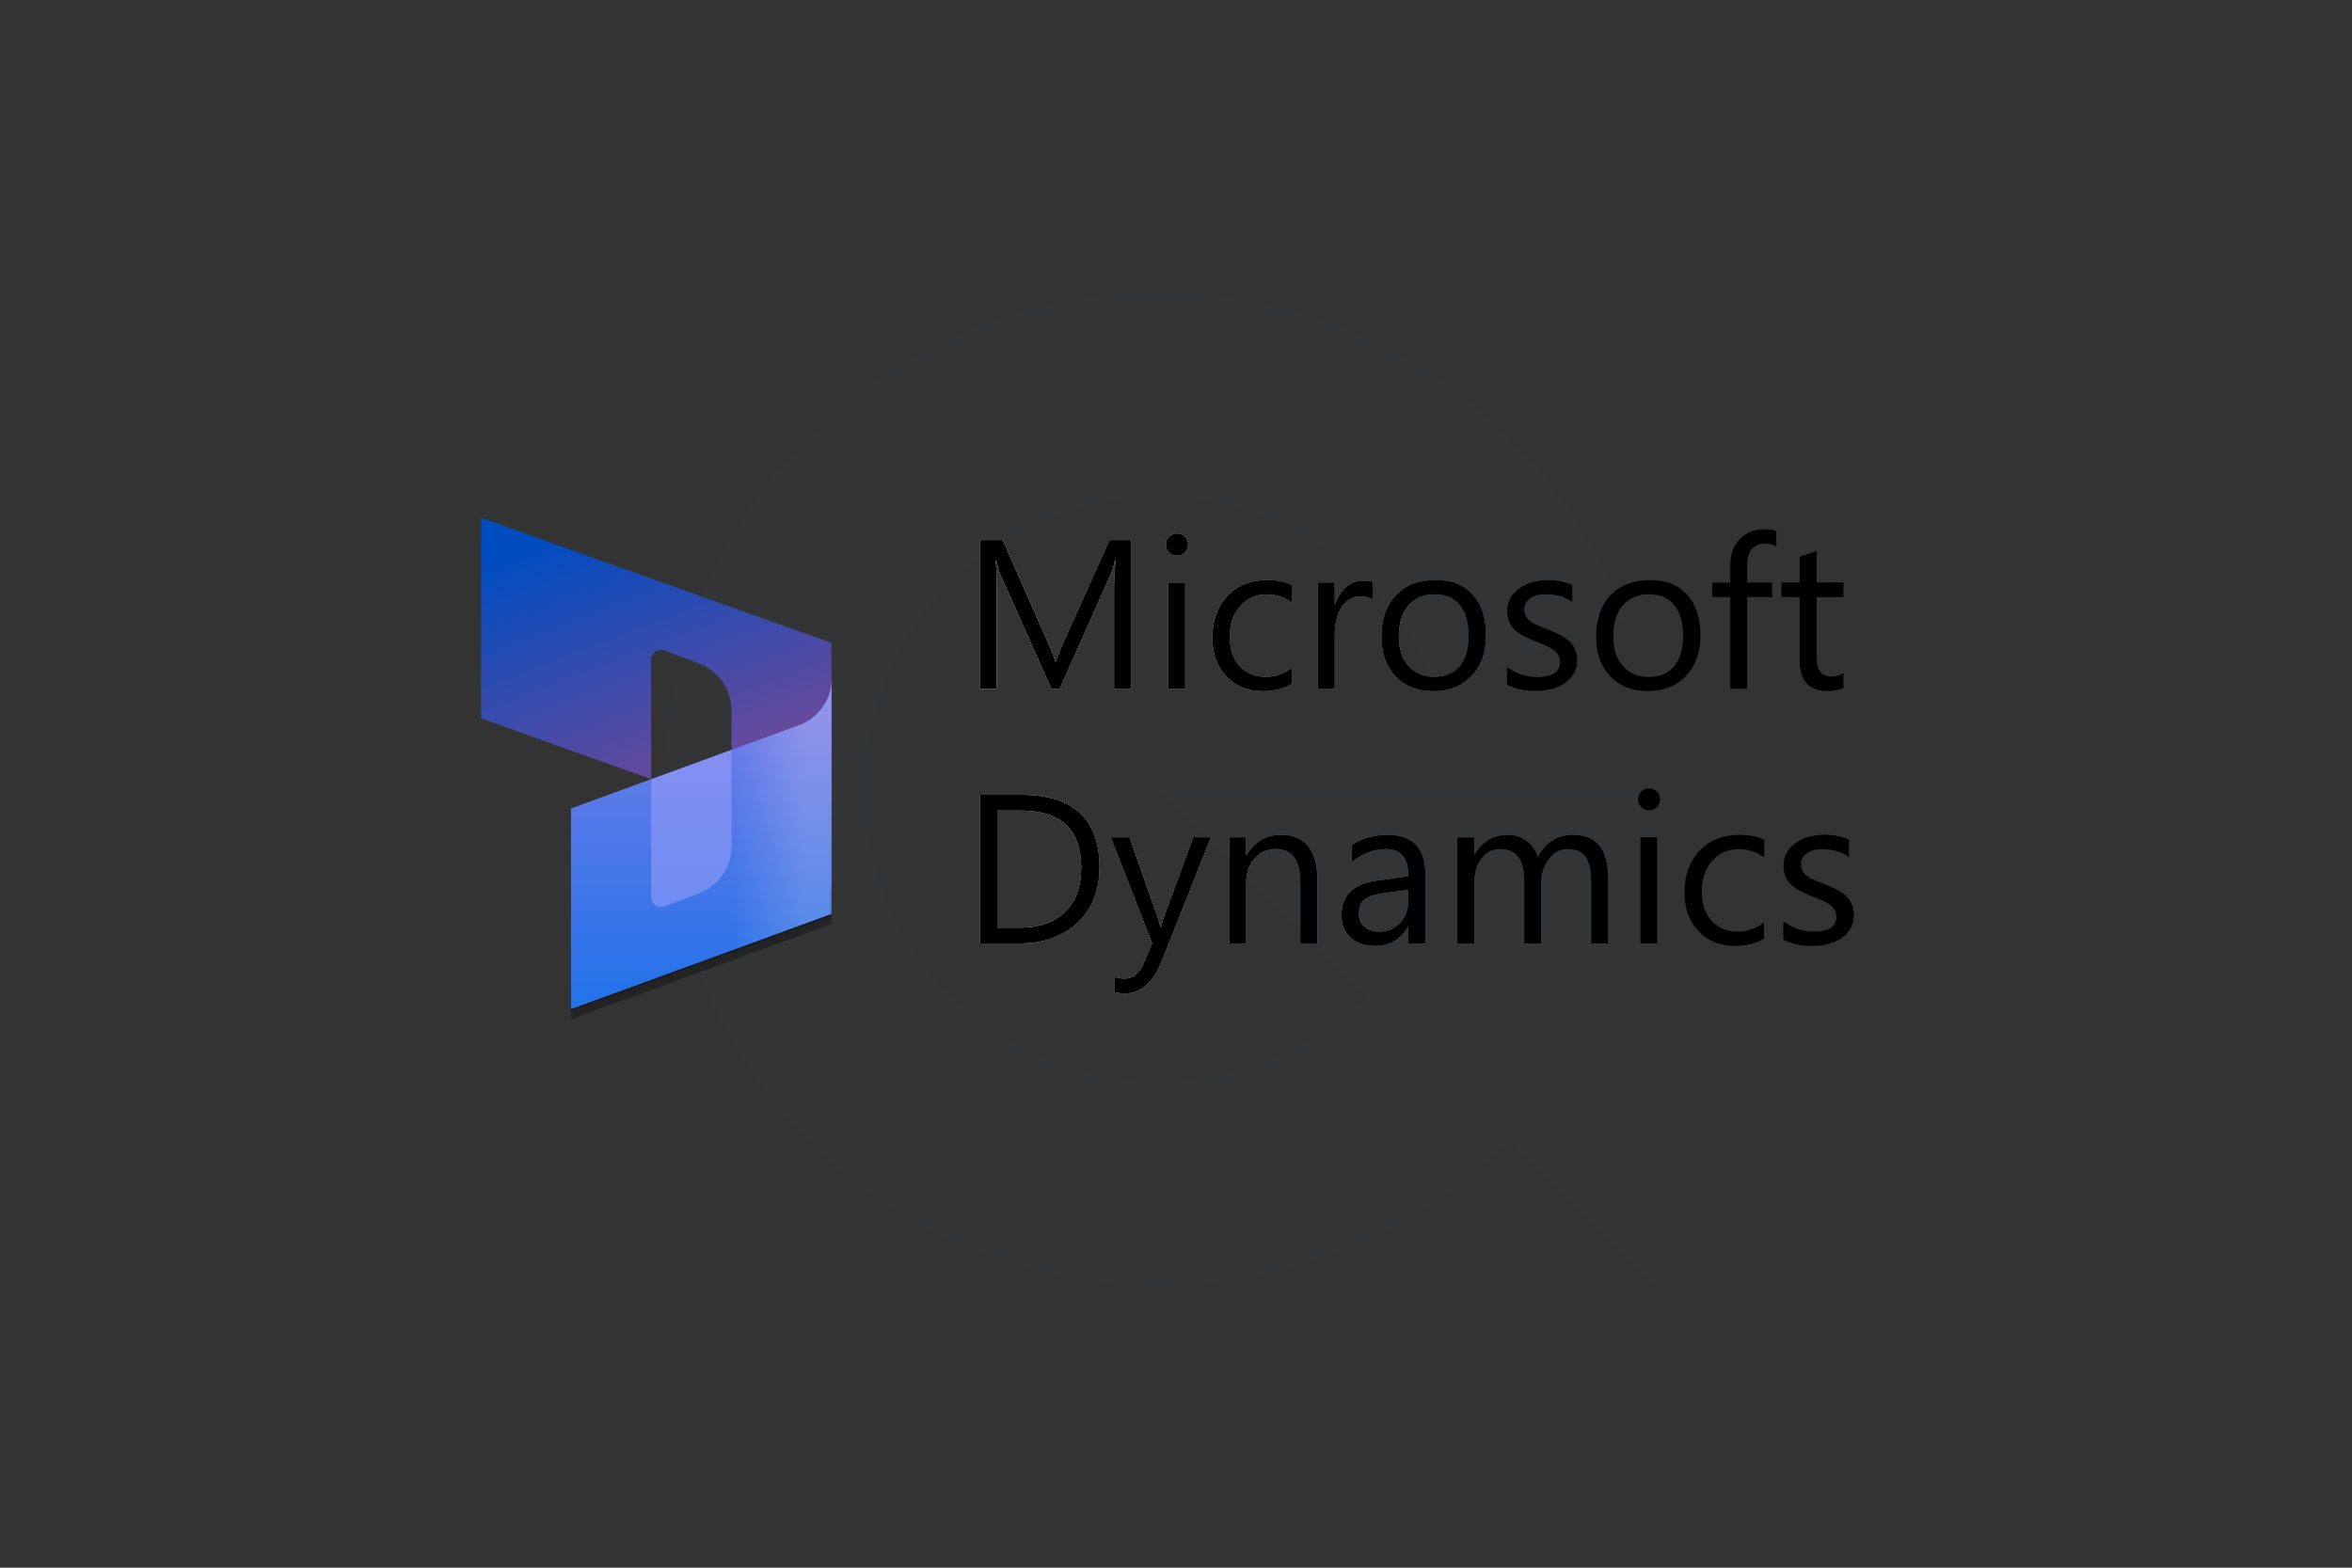
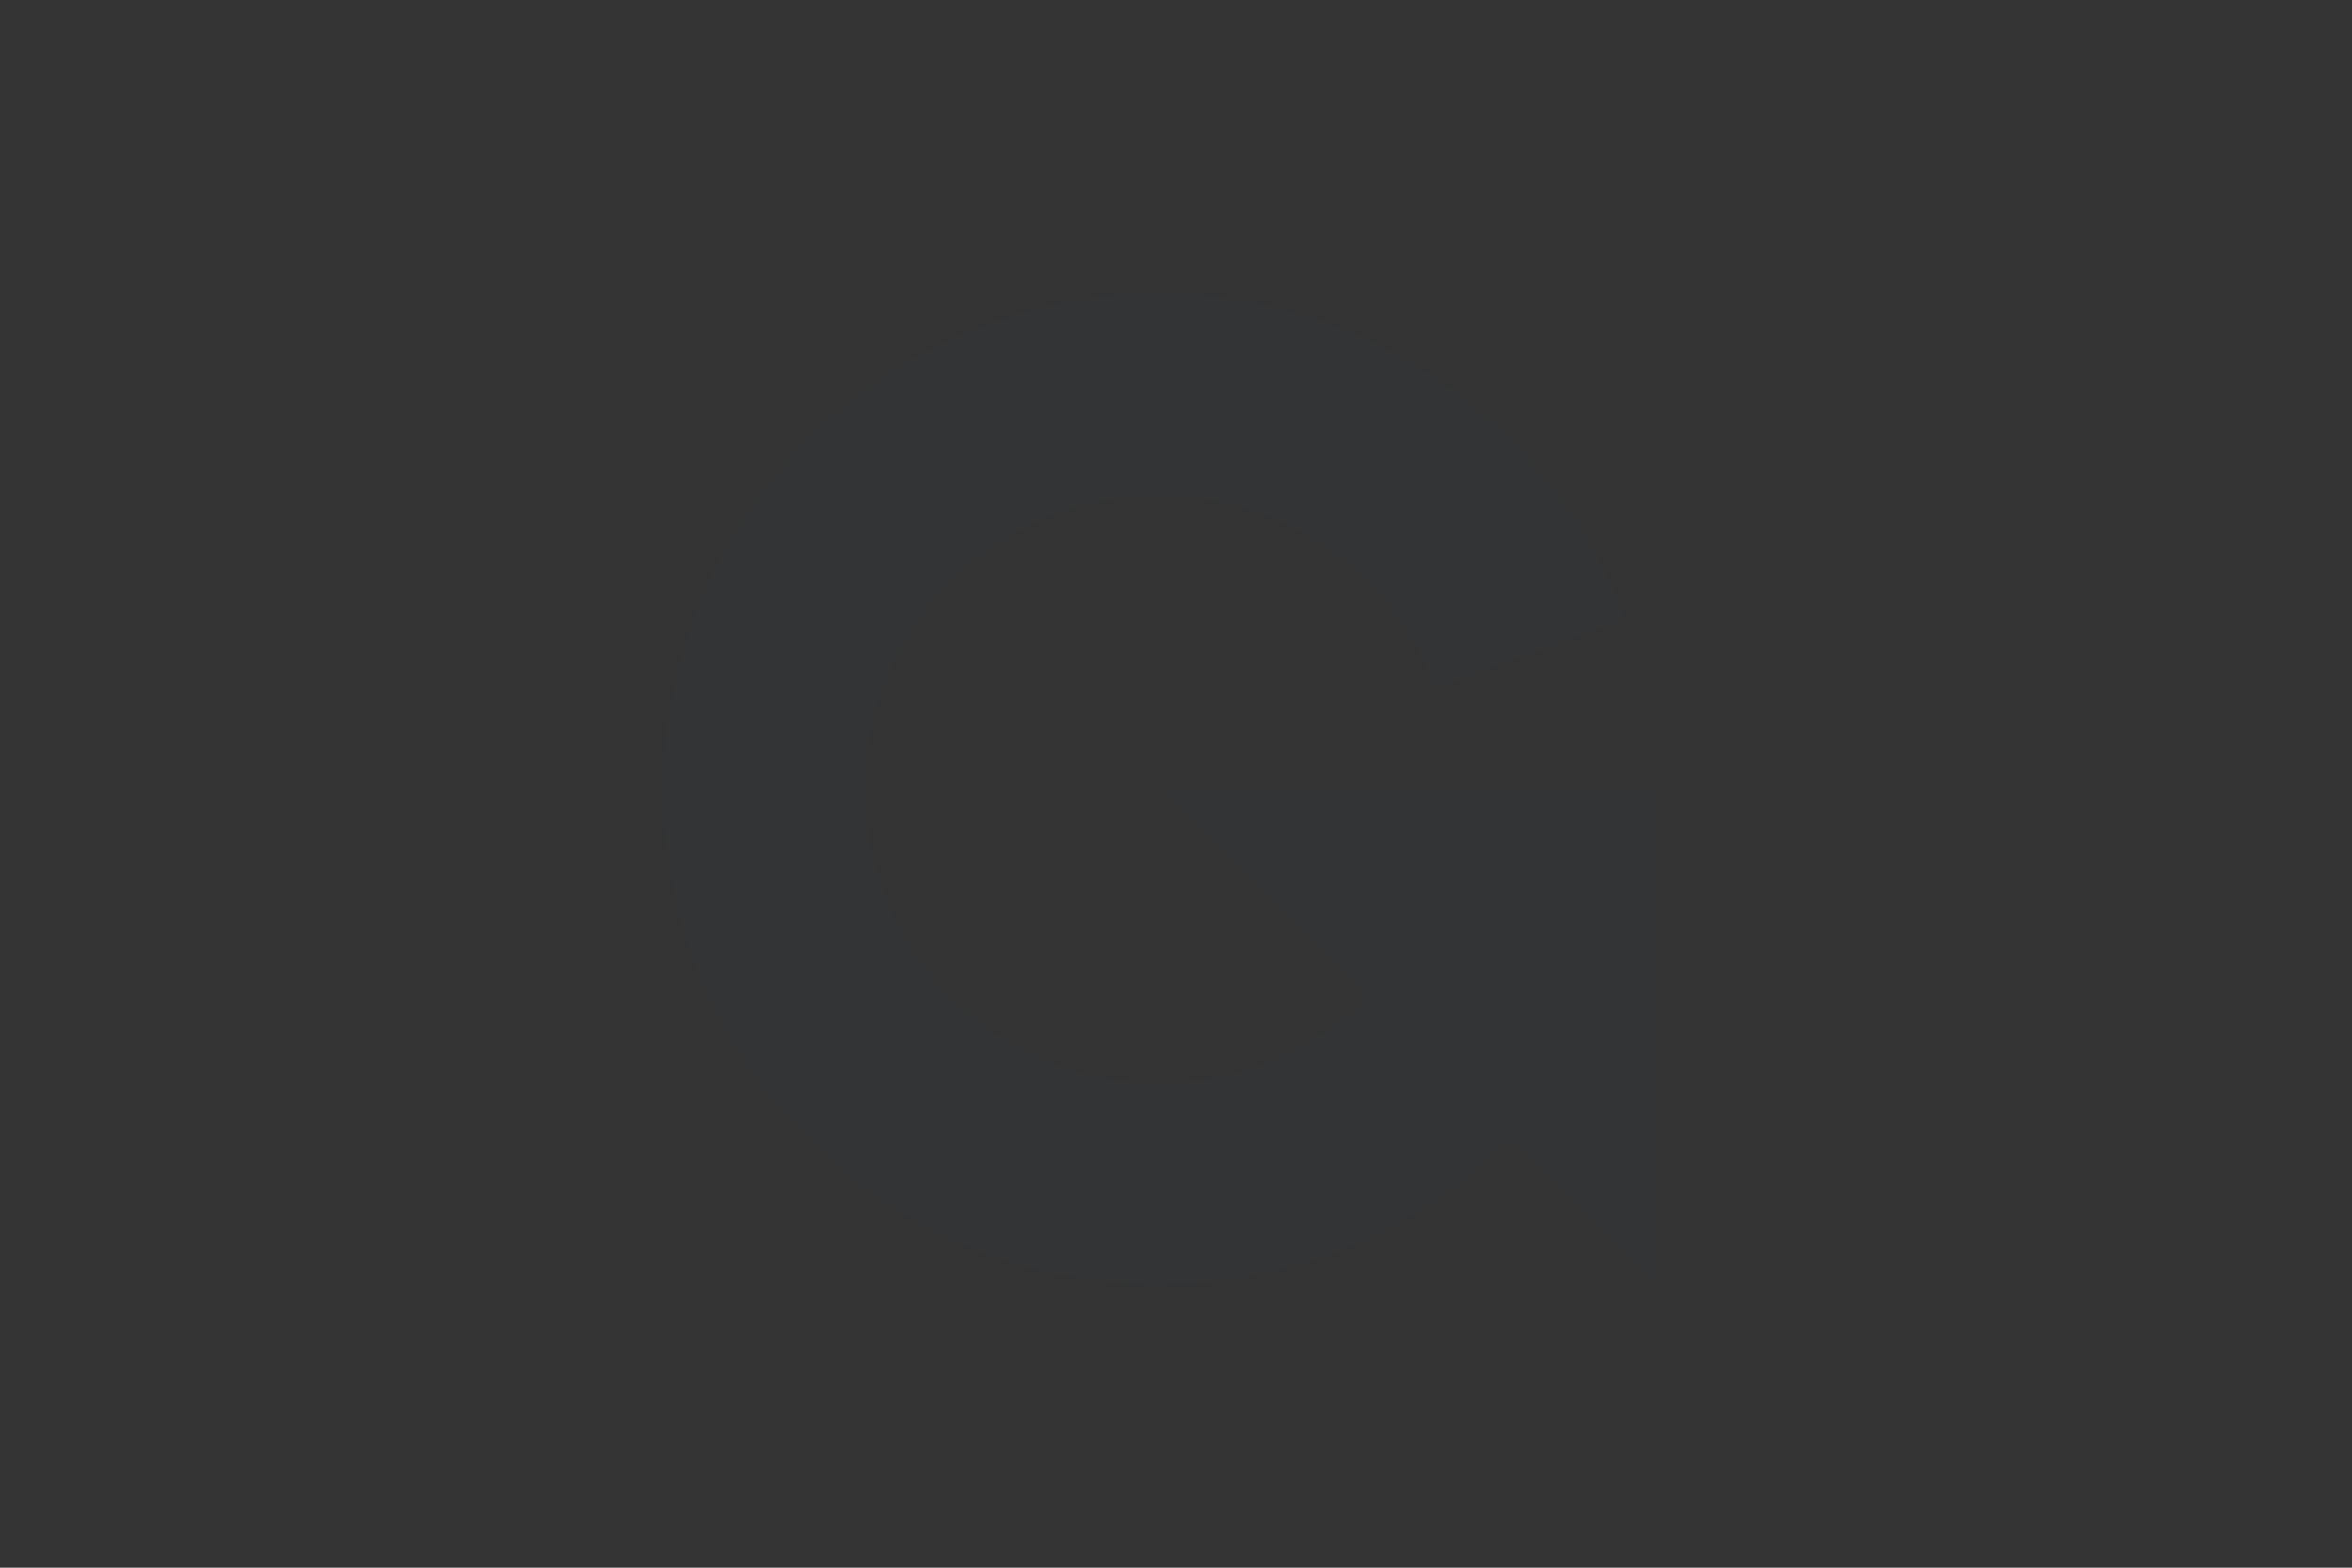
<svg xmlns="http://www.w3.org/2000/svg" xmlns:xlink="http://www.w3.org/1999/xlink" id="Laag_1" data-name="Laag 1" viewBox="0 0 1200 800">
  <rect x="0" y="0" width="1200" height="800" fill="#333333" stroke="none" />
  <defs>
    <style>
      .cls-1 {
        fill: none;
      }

      .cls-2 {
        fill: #2c3e50;
        opacity: .1;
      }

      .cls-3 {
        clip-path: url(#clippath);
      }

      .cls-4 {
        mask: url(#mask);
      }

      .cls-5 {
        fill: #fff;
      }

      .cls-6 {
        fill: #a3a4fa;
      }

      .cls-7 {
        fill: url(#Naamloos_verloop_21-7);
      }

      .cls-8 {
        fill: url(#Naamloos_verloop_21-6);
      }

      .cls-9 {
        fill: url(#Naamloos_verloop_21-3);
      }

      .cls-10 {
        fill: url(#Naamloos_verloop_21-2);
      }

      .cls-11 {
        fill: url(#Naamloos_verloop_21-9);
      }

      .cls-12 {
        fill: url(#Naamloos_verloop_21-8);
      }

      .cls-13 {
        fill: url(#Naamloos_verloop_21-4);
      }

      .cls-14 {
        fill: url(#Naamloos_verloop_21-5);
      }

      .cls-15 {
        clip-path: url(#clippath-1);
      }

      .cls-16 {
        clip-path: url(#clippath-4);
      }

      .cls-17 {
        clip-path: url(#clippath-3);
      }

      .cls-18 {
        clip-path: url(#clippath-2);
      }

      .cls-19 {
        clip-path: url(#clippath-7);
      }

      .cls-20 {
        clip-path: url(#clippath-8);
      }

      .cls-21 {
        clip-path: url(#clippath-6);
      }

      .cls-22 {
        clip-path: url(#clippath-5);
      }

      .cls-23 {
        clip-path: url(#clippath-9);
      }

      .cls-24 {
        clip-path: url(#clippath-20);
      }

      .cls-25 {
        clip-path: url(#clippath-21);
      }

      .cls-26 {
        clip-path: url(#clippath-24);
      }

      .cls-27 {
        clip-path: url(#clippath-23);
      }

      .cls-28 {
        clip-path: url(#clippath-22);
      }

      .cls-29 {
        clip-path: url(#clippath-25);
      }

      .cls-30 {
        clip-path: url(#clippath-27);
      }

      .cls-31 {
        clip-path: url(#clippath-28);
      }

      .cls-32 {
        clip-path: url(#clippath-26);
      }

      .cls-33 {
        clip-path: url(#clippath-14);
      }

      .cls-34 {
        clip-path: url(#clippath-13);
      }

      .cls-35 {
        clip-path: url(#clippath-12);
      }

      .cls-36 {
        clip-path: url(#clippath-10);
      }

      .cls-37 {
        clip-path: url(#clippath-15);
      }

      .cls-38 {
        clip-path: url(#clippath-17);
      }

      .cls-39 {
        clip-path: url(#clippath-16);
      }

      .cls-40 {
        clip-path: url(#clippath-19);
      }

      .cls-41 {
        clip-path: url(#clippath-11);
      }

      .cls-42 {
        clip-path: url(#clippath-18);
      }

      .cls-43 {
        opacity: .32;
      }

      .cls-44 {
        opacity: .24;
      }

      .cls-45 {
        fill: url(#Naamloos_verloop_21-12);
      }

      .cls-46 {
        fill: url(#Naamloos_verloop_21-13);
      }

      .cls-47 {
        fill: url(#Naamloos_verloop_21-11);
      }

      .cls-48 {
        fill: url(#Naamloos_verloop_21-17);
      }

      .cls-49 {
        fill: url(#Naamloos_verloop_21-10);
      }

      .cls-50 {
        fill: url(#Naamloos_verloop_21-15);
      }

      .cls-51 {
        fill: url(#Naamloos_verloop_21-14);
      }

      .cls-52 {
        fill: url(#Naamloos_verloop_21-16);
      }

      .cls-53, .cls-54 {
        isolation: isolate;
      }

      .cls-55 {
        fill: url(#Naamloos_verloop_21);
      }

      .cls-56 {
        fill: url(#Naamloos_verloop_17);
      }

      .cls-57 {
        fill: url(#Naamloos_verloop_18);
      }

      .cls-58 {
        fill: url(#Naamloos_verloop_16);
      }

      .cls-59 {
        fill: url(#Naamloos_verloop_15);
      }

      .cls-60 {
        mask: url(#mask-1);
      }

      .cls-54 {
        opacity: .5;
      }
    </style>
    <clipPath id="clippath">
      <rect class="cls-1" x="245.2" y="264.14" width="700.59" height="255.96" />
    </clipPath>
    <clipPath id="clippath-1">
-       <rect class="cls-1" x="245.2" y="264.14" width="700.59" height="255.96" />
-     </clipPath>
+       </clipPath>
    <clipPath id="clippath-2">
      <rect class="cls-1" x="245.2" y="264.14" width="700.59" height="255.96" />
    </clipPath>
    <mask id="mask" x="190.57" y="204.41" width="288.43" height="315.69" maskUnits="userSpaceOnUse">
      <g>
        <rect x="245.2" y="264.14" width="179.17" height="255.96" />
        <g class="cls-53">
-           <path class="cls-5" d="m424.38,346.17c0-10.82-6.8-20.47-16.99-24.1l-148.5-53.04c-6.67-2.38-13.68,2.56-13.68,9.64v80.64c0,4.33,2.72,8.19,6.8,9.64l66.55,23.77c6.67,2.38,13.68-2.56,13.68-9.64v-46.3c0-3.58,3.57-6.05,6.92-4.79l17.45,6.57c9.98,3.76,16.58,13.3,16.58,23.96v20.16l-75.18,27.47c-4.04,1.48-6.72,5.32-6.72,9.62v80.58c0,7.11,7.07,12.06,13.75,9.62l102.54-37.46c10.1-3.69,16.81-13.29,16.81-24.04v-102.28Z" />
-         </g>
+           </g>
      </g>
    </mask>
    <clipPath id="clippath-3">
      <rect class="cls-1" x="245.2" y="264.14" width="179.17" height="255.96" />
    </clipPath>
    <clipPath id="clippath-4">
      <path class="cls-1" d="m245.2,264.14l179.17,63.99v87.86c0,7.08-7.01,12.02-13.68,9.64l-37.51-13.39v-49.75c0-10.66-6.61-20.21-16.59-23.96l-17.44-6.55c-3.35-1.26-6.92,1.22-6.92,4.79v60.84l-87.03-31.08v-102.39Z" />
    </clipPath>
    <linearGradient id="Naamloos_verloop_18" data-name="Naamloos verloop 18" x1="-177.89" y1="1564.88" x2="-176.63" y2="1564.88" gradientTransform="translate(166568.94 19158.01) rotate(90) scale(106.23)" gradientUnits="userSpaceOnUse">
      <stop offset="0" stop-color="#004cc1" />
      <stop offset="1" stop-color="#644a9c" />
    </linearGradient>
    <clipPath id="clippath-5">
      <rect class="cls-1" x="291.28" y="347.07" width="133.1" height="168.94" />
    </clipPath>
    <clipPath id="clippath-6">
      <rect class="cls-1" x="291.28" y="351.17" width="133.1" height="168.94" />
    </clipPath>
    <clipPath id="clippath-7">
      <path class="cls-1" d="m424.38,346.05h0c0,10.75-6.71,20.37-16.81,24.06l-116.29,42.49v102.38l133.1-48.63v-120.3Z" />
    </clipPath>
    <linearGradient id="Naamloos_verloop_17" data-name="Naamloos verloop 17" x1="-160.69" y1="1576.05" x2="-159.44" y2="1576.05" gradientTransform="translate(-186063.56 -18501.49) rotate(-90) scale(118.28)" gradientUnits="userSpaceOnUse">
      <stop offset="0" stop-color="#0b5ed9" />
      <stop offset="1" stop-color="#a176d8" />
    </linearGradient>
    <clipPath id="clippath-8">
      <rect class="cls-1" x="291.28" y="346.05" width="133.1" height="168.93" />
    </clipPath>
    <clipPath id="clippath-9">
      <path class="cls-1" d="m424.38,346.05h0c0,10.75-6.71,20.37-16.81,24.06l-116.29,42.49v102.38l133.1-48.63v-120.3Z" />
    </clipPath>
    <linearGradient id="Naamloos_verloop_16" data-name="Naamloos verloop 16" x1="-180.74" y1="1598.73" x2="-179.48" y2="1598.73" gradientTransform="translate(-6909.61 65303.52) rotate(-180) scale(40.58)" gradientUnits="userSpaceOnUse">
      <stop offset="0" stop-color="#fff" />
      <stop offset=".29" stop-color="#868686" />
      <stop offset="1" stop-color="#000" />
    </linearGradient>
    <mask id="mask-1" x="291.28" y="346.05" width="133.1" height="168.94" maskUnits="userSpaceOnUse">
      <rect class="cls-58" x="291.28" y="346.05" width="133.1" height="168.94" />
    </mask>
    <linearGradient id="Naamloos_verloop_15" data-name="Naamloos verloop 15" x1="-180.74" y1="1598.73" x2="-179.48" y2="1598.73" gradientTransform="translate(-6909.61 65303.51) rotate(-180) scale(40.58)" gradientUnits="userSpaceOnUse">
      <stop offset="0" stop-color="#86b1fa" />
      <stop offset=".29" stop-color="#86b1fa" />
      <stop offset="1" stop-color="#4285f9" />
    </linearGradient>
    <clipPath id="clippath-10">
      <rect class="cls-1" x="332.21" y="382.7" width="40.98" height="80.16" />
    </clipPath>
    <clipPath id="clippath-11">
      <path class="cls-1" d="m566.14,275.58l-23.75,52.69c-.92,2.04-2.13,5.15-3.65,9.31h-.32c-.53-2.01-1.69-5.04-3.49-9.1l-23.28-52.9h-11.74v75.86h8.57v-50.78c0-6.88-.14-11.83-.42-14.86h.21c.77,3.49,1.53,6.08,2.27,7.78l25.87,57.87h4.34l25.92-58.3c.67-1.48,1.43-3.93,2.27-7.35h.21c-.5,5.82-.74,10.74-.74,14.76v50.89h8.84v-75.86h-11.11Z" />
    </clipPath>
    <linearGradient id="Naamloos_verloop_21" data-name="Naamloos verloop 21" x1="-168.3" y1="1575.6" x2="-167.04" y2="1575.6" gradientTransform="translate(60210.73 559324.08) scale(354.79 -354.79)" gradientUnits="userSpaceOnUse">
      <stop offset="0" stop-color="#fff" />
      <stop offset="1" stop-color="#1b1b1a" />
    </linearGradient>
    <clipPath id="clippath-12">
      <path class="cls-1" d="m596.03,351.44h8.68v-54.17h-8.68v54.17Zm.48-77.58c-1.09,1.08-1.64,2.43-1.64,4.05s.55,2.96,1.64,4.02c1.09,1.06,2.41,1.59,3.97,1.59s2.93-.55,4.05-1.64c1.11-1.09,1.67-2.41,1.67-3.97s-.56-2.97-1.67-4.05c-1.11-1.07-2.46-1.61-4.05-1.61s-2.88.54-3.97,1.61" />
    </clipPath>
    <linearGradient id="Naamloos_verloop_21-2" data-name="Naamloos verloop 21" x1="-168.3" y1="1575.6" x2="-167.04" y2="1575.6" xlink:href="#Naamloos_verloop_21" />
    <clipPath id="clippath-13">
      <path class="cls-1" d="m626.23,304.12c-5.11,5.41-7.67,12.58-7.67,21.5,0,8.01,2.37,14.52,7.11,19.55,4.74,5.03,10.98,7.54,18.7,7.54,5.71,0,10.65-1.25,14.81-3.76v-8.25c-4.16,3.14-8.61,4.71-13.33,4.71-5.61,0-10.08-1.83-13.41-5.5-3.33-3.67-5-8.67-5-15.02s1.77-11.66,5.32-15.63c3.54-3.97,8.08-5.95,13.62-5.95,4.58,0,8.89,1.41,12.91,4.23v-8.89c-3.63-1.76-7.83-2.64-12.59-2.64-8.53,0-15.36,2.71-20.47,8.12" />
    </clipPath>
    <linearGradient id="Naamloos_verloop_21-3" data-name="Naamloos verloop 21" x1="-168.3" y1="1575.57" x2="-167.04" y2="1575.57" xlink:href="#Naamloos_verloop_21" />
    <clipPath id="clippath-14">
      <path class="cls-1" d="m686.85,299.52c-2.54,2.13-4.43,5.1-5.66,8.91h-.21v-11.16h-8.68v54.17h8.68v-27.61c0-6.03,1.24-10.79,3.73-14.28,2.49-3.49,5.58-5.24,9.28-5.24,2.86,0,5.04.58,6.56,1.74v-8.99c-1.2-.49-2.93-.74-5.18-.74-3.14,0-5.98,1.07-8.52,3.2" />
    </clipPath>
    <linearGradient id="Naamloos_verloop_21-4" data-name="Naamloos verloop 21" x1="-168.3" y1="1575.57" x2="-167.04" y2="1575.57" xlink:href="#Naamloos_verloop_21" />
    <clipPath id="clippath-15">
      <path class="cls-1" d="m718.65,339.86c-3.28-3.7-4.92-8.76-4.92-15.18s1.62-11.89,4.87-15.68c3.24-3.79,7.65-5.69,13.22-5.69s9.92,1.83,12.93,5.5c3.01,3.67,4.52,8.89,4.52,15.66s-1.51,11.87-4.52,15.5-7.33,5.45-12.93,5.45-9.89-1.85-13.17-5.55m-6.35-36.18c-4.97,5.11-7.46,12.22-7.46,21.32,0,8.36,2.39,15.07,7.17,20.13,4.78,5.06,11.17,7.59,19.18,7.59s14.77-2.6,19.65-7.8c4.89-5.2,7.33-12.12,7.33-20.76s-2.27-15.71-6.8-20.69c-4.53-4.97-10.84-7.46-18.91-7.46s-15.18,2.56-20.15,7.67" />
    </clipPath>
    <linearGradient id="Naamloos_verloop_21-5" data-name="Naamloos verloop 21" x1="-168.3" y1="1575.57" x2="-167.04" y2="1575.57" xlink:href="#Naamloos_verloop_21" />
    <clipPath id="clippath-16">
      <path class="cls-1" d="m781.89,297.01c-2.49.67-4.7,1.67-6.64,2.99-1.94,1.32-3.49,2.96-4.66,4.92-1.16,1.96-1.75,4.21-1.75,6.75,0,2.08.31,3.9.93,5.45.62,1.55,1.53,2.94,2.75,4.15,1.22,1.22,2.73,2.31,4.55,3.28,1.82.97,3.92,1.93,6.32,2.88,1.73.67,3.34,1.31,4.84,1.93,1.5.62,2.8,1.31,3.91,2.09,1.11.78,1.99,1.67,2.64,2.67.65,1,.98,2.23.98,3.68,0,5.08-3.81,7.62-11.43,7.62-5.68,0-10.88-1.75-15.61-5.24v9.31c4.09,2.15,8.92,3.23,14.49,3.23,2.82,0,5.52-.32,8.09-.95,2.57-.63,4.85-1.6,6.82-2.91,1.98-1.3,3.55-2.94,4.74-4.92,1.18-1.98,1.77-4.3,1.77-6.98,0-2.19-.36-4.07-1.08-5.66-.72-1.59-1.75-2.99-3.09-4.21-1.34-1.22-2.96-2.31-4.87-3.28-1.91-.97-4.06-1.91-6.45-2.83-1.8-.71-3.4-1.36-4.81-1.96-1.41-.6-2.61-1.27-3.6-2.01-.99-.74-1.74-1.59-2.25-2.54-.51-.95-.77-2.13-.77-3.54,0-1.13.25-2.16.77-3.1.51-.93,1.23-1.74,2.17-2.41.94-.67,2.05-1.19,3.36-1.56,1.3-.37,2.77-.56,4.39-.56,5.19,0,9.77,1.3,13.75,3.91v-8.78c-3.7-1.62-7.9-2.43-12.59-2.43-2.64,0-5.21.33-7.7,1.01" />
    </clipPath>
    <linearGradient id="Naamloos_verloop_21-6" data-name="Naamloos verloop 21" x1="-168.3" y1="1575.57" x2="-167.04" y2="1575.57" xlink:href="#Naamloos_verloop_21" />
    <clipPath id="clippath-17">
      <path class="cls-1" d="m828.09,339.86c-3.28-3.7-4.92-8.76-4.92-15.18s1.62-11.89,4.87-15.68c3.24-3.79,7.65-5.69,13.22-5.69s9.92,1.83,12.93,5.5c3.02,3.67,4.52,8.89,4.52,15.66s-1.51,11.87-4.52,15.5c-3.01,3.63-7.33,5.45-12.93,5.45s-9.89-1.85-13.17-5.55m-6.35-36.18c-4.97,5.11-7.46,12.22-7.46,21.32,0,8.36,2.39,15.07,7.17,20.13,4.78,5.06,11.17,7.59,19.18,7.59s14.77-2.6,19.65-7.8c4.89-5.2,7.33-12.12,7.33-20.76s-2.27-15.71-6.8-20.69c-4.53-4.97-10.84-7.46-18.91-7.46s-15.18,2.56-20.15,7.67" />
    </clipPath>
    <linearGradient id="Naamloos_verloop_21-7" data-name="Naamloos verloop 21" x1="-168.3" y1="1575.57" x2="-167.04" y2="1575.57" xlink:href="#Naamloos_verloop_21" />
    <clipPath id="clippath-18">
      <path class="cls-1" d="m887.71,275.03c-3.28,3.3-4.92,7.79-4.92,13.46v8.78h-9.26v7.4h9.26v46.76h8.62v-46.76h12.7v-7.4h-12.7v-8.36c0-7.65,3.03-11.48,9.1-11.48,2.15,0,4.07.48,5.77,1.43v-7.83c-1.55-.63-3.65-.95-6.3-.95-4.9,0-8.99,1.65-12.27,4.95" />
    </clipPath>
    <linearGradient id="Naamloos_verloop_21-8" data-name="Naamloos verloop 21" x1="-168.3" y1="1575.6" x2="-167.04" y2="1575.6" xlink:href="#Naamloos_verloop_21" />
    <clipPath id="clippath-19">
      <path class="cls-1" d="m918.18,284.05v13.22h-9.31v7.4h9.31v32.06c0,10.58,4.74,15.87,14.23,15.87,3.35,0,6.05-.56,8.09-1.69v-7.41c-1.59,1.2-3.47,1.8-5.66,1.8-2.86,0-4.9-.77-6.14-2.33-1.23-1.55-1.85-4.14-1.85-7.78v-30.52h13.65v-7.4h-13.65v-16.03l-8.68,2.8Z" />
    </clipPath>
    <linearGradient id="Naamloos_verloop_21-9" data-name="Naamloos verloop 21" x1="-168.3" y1="1575.59" x2="-167.04" y2="1575.59" xlink:href="#Naamloos_verloop_21" />
    <clipPath id="clippath-20">
      <path class="cls-1" d="m508.79,413.63h11.85c20.66,0,31,9.72,31,29.15,0,9.77-2.77,17.32-8.3,22.64-5.54,5.32-13.28,7.99-23.22,7.99h-11.32v-59.78Zm-8.89-8.04v75.86h20.1c12.45,0,22.38-3.55,29.81-10.66,7.42-7.11,11.14-16.51,11.14-28.22,0-24.65-13.37-36.98-40.1-36.98h-20.95Z" />
    </clipPath>
    <linearGradient id="Naamloos_verloop_21-10" data-name="Naamloos verloop 21" y1="1575.23" x2="-167.04" y2="1575.23" xlink:href="#Naamloos_verloop_21" />
    <clipPath id="clippath-21">
      <path class="cls-1" d="m608.83,427.28l-15.39,41.79c-.53,1.83-.88,3.17-1.06,4.02h-.32c-.57-2.22-.94-3.6-1.11-4.13l-14.65-41.68h-9.63l21.16,54.06-4.34,10.26c-2.19,5.22-5.47,7.83-9.84,7.83-1.55,0-3.26-.32-5.13-.95v7.78c1.52.46,3.4.69,5.66.69,8.04,0,14.28-5.61,18.73-16.82l24.92-62.84h-8.99Z" />
    </clipPath>
    <linearGradient id="Naamloos_verloop_21-11" data-name="Naamloos verloop 21" x1="-168.3" y1="1575.16" x2="-167.04" y2="1575.16" xlink:href="#Naamloos_verloop_21" />
    <clipPath id="clippath-22">
      <path class="cls-1" d="m636.02,436.27h-.21v-8.99h-8.68v54.17h8.68v-30.89c0-4.97,1.42-9.09,4.26-12.35,2.84-3.26,6.43-4.89,10.77-4.89,8.39,0,12.59,5.75,12.59,17.25v30.89h8.68v-33.12c0-7.23-1.57-12.76-4.71-16.58-3.14-3.83-7.67-5.74-13.6-5.74-7.76,0-13.68,3.42-17.77,10.26" />
    </clipPath>
    <linearGradient id="Naamloos_verloop_21-12" data-name="Naamloos verloop 21" x1="-168.3" y1="1575.2" x2="-167.04" y2="1575.2" xlink:href="#Naamloos_verloop_21" />
    <clipPath id="clippath-23">
      <path class="cls-1" d="m696.14,472.9c-1.89-1.67-2.83-3.84-2.83-6.48,0-3.63,1.02-6.16,3.07-7.59,2.04-1.43,5.08-2.42,9.1-2.99l13.07-1.8v5.4c0,4.62-1.4,8.44-4.21,11.45-2.8,3.01-6.36,4.52-10.66,4.52-3.14,0-5.65-.84-7.54-2.51m-6.43-41.82v8.89c5.26-4.44,11.14-6.66,17.67-6.66,7.44,0,11.16,4.6,11.16,13.81l-16.24,2.27c-11.92,1.66-17.88,7.55-17.88,17.67,0,4.73,1.52,8.52,4.58,11.37,3.05,2.86,7.27,4.29,12.67,4.29,7.34,0,12.89-3.24,16.66-9.73h.21v8.46h8.68v-35.23c0-13.47-6.37-20.21-19.1-20.21-6.95,0-13.09,1.69-18.41,5.08" />
    </clipPath>
    <linearGradient id="Naamloos_verloop_21-13" data-name="Naamloos verloop 21" x1="-168.3" y1="1575.2" x2="-167.04" y2="1575.2" xlink:href="#Naamloos_verloop_21" />
    <clipPath id="clippath-24">
      <path class="cls-1" d="m784.61,437.22c-1.02-3.35-2.91-6.06-5.66-8.12-2.75-2.06-5.98-3.1-9.68-3.1-7.37,0-12.98,3.28-16.82,9.84h-.21v-8.57h-8.68v54.17h8.68v-30.89c0-5.11,1.23-9.27,3.7-12.46,2.47-3.19,5.61-4.79,9.42-4.79,8.22,0,12.33,5.32,12.33,15.97v32.16h8.68v-30.89c0-4.73,1.3-8.78,3.89-12.17,2.59-3.38,5.74-5.08,9.44-5.08,4.37,0,7.49,1.34,9.34,4.02,1.85,2.68,2.78,7.02,2.78,13.01v31.1h8.67v-33.38c0-14.71-5.96-22.06-17.88-22.06-7.97,0-13.97,3.74-17.99,11.22" />
    </clipPath>
    <linearGradient id="Naamloos_verloop_21-14" data-name="Naamloos verloop 21" x1="-168.3" y1="1575.2" x2="-167.04" y2="1575.2" xlink:href="#Naamloos_verloop_21" />
    <clipPath id="clippath-25">
      <path class="cls-1" d="m836.88,481.45h8.68v-54.17h-8.68v54.17Zm.48-77.58c-1.09,1.08-1.64,2.43-1.64,4.05s.55,2.96,1.64,4.02c1.09,1.06,2.41,1.59,3.97,1.59s2.94-.55,4.05-1.64c1.11-1.09,1.67-2.42,1.67-3.97s-.56-2.97-1.67-4.05c-1.11-1.08-2.46-1.61-4.05-1.61s-2.88.54-3.97,1.61" />
    </clipPath>
    <linearGradient id="Naamloos_verloop_21-15" data-name="Naamloos verloop 21" x1="-168.3" y1="1575.23" x2="-167.04" y2="1575.23" xlink:href="#Naamloos_verloop_21" />
    <clipPath id="clippath-26">
      <path class="cls-1" d="m867.08,434.13c-5.11,5.41-7.67,12.58-7.67,21.5,0,8.01,2.37,14.52,7.11,19.55,4.74,5.03,10.98,7.54,18.7,7.54,5.71,0,10.65-1.25,14.81-3.76v-8.25c-4.16,3.14-8.61,4.71-13.33,4.71-5.61,0-10.08-1.83-13.41-5.5-3.33-3.67-5-8.68-5-15.02s1.77-11.66,5.32-15.63c3.54-3.97,8.08-5.95,13.62-5.95,4.58,0,8.89,1.41,12.91,4.23v-8.89c-3.63-1.76-7.83-2.64-12.59-2.64-8.53,0-15.36,2.71-20.47,8.12" />
    </clipPath>
    <linearGradient id="Naamloos_verloop_21-16" data-name="Naamloos verloop 21" x1="-168.3" y1="1575.2" x2="-167.04" y2="1575.2" xlink:href="#Naamloos_verloop_21" />
    <clipPath id="clippath-27">
      <path class="cls-1" d="m923.02,427.01c-2.49.67-4.7,1.67-6.64,2.99-1.94,1.32-3.49,2.96-4.66,4.92-1.16,1.96-1.75,4.21-1.75,6.74,0,2.08.31,3.9.93,5.45.62,1.55,1.53,2.94,2.75,4.15,1.22,1.22,2.73,2.31,4.55,3.28,1.82.97,3.92,1.93,6.32,2.88,1.73.67,3.34,1.31,4.84,1.93,1.5.62,2.8,1.31,3.91,2.09,1.11.78,1.99,1.67,2.65,2.67.65,1.01.98,2.23.98,3.68,0,5.08-3.81,7.62-11.43,7.62-5.68,0-10.88-1.75-15.61-5.24v9.31c4.09,2.15,8.92,3.23,14.49,3.23,2.82,0,5.52-.32,8.09-.95,2.57-.64,4.85-1.61,6.82-2.91,1.97-1.3,3.55-2.94,4.73-4.92,1.18-1.98,1.77-4.3,1.77-6.98,0-2.19-.36-4.07-1.09-5.66-.72-1.59-1.75-2.99-3.09-4.21-1.34-1.22-2.96-2.31-4.87-3.28-1.91-.97-4.06-1.91-6.45-2.83-1.8-.71-3.4-1.36-4.81-1.96-1.41-.6-2.61-1.27-3.6-2.01-.99-.74-1.74-1.59-2.25-2.54s-.77-2.13-.77-3.55c0-1.13.26-2.16.77-3.09.51-.94,1.23-1.74,2.17-2.41.93-.67,2.05-1.19,3.36-1.56,1.3-.37,2.77-.56,4.39-.56,5.18,0,9.77,1.31,13.75,3.91v-8.78c-3.7-1.62-7.9-2.43-12.59-2.43-2.65,0-5.21.34-7.7,1.01" />
    </clipPath>
    <linearGradient id="Naamloos_verloop_21-17" data-name="Naamloos verloop 21" x1="-168.3" y1="1575.2" x2="-167.04" y2="1575.2" xlink:href="#Naamloos_verloop_21" />
    <clipPath id="clippath-28">
      <rect class="cls-1" x="245.2" y="264.14" width="700.59" height="255.96" />
    </clipPath>
  </defs>
  <path class="cls-2" d="m844.3,402.75h-253.02l106.15,106.15c-15.81,15.81-35.2,27.96-56.76,35.48-3.08,1.07-6.2,2.05-9.34,2.92-1.55.43-3.11.82-4.68,1.2-3.07.74-6.16,1.4-9.27,1.95-1.84.32-3.7.59-5.57.85-2.88.4-5.77.74-8.67.97-2.19.17-4.39.26-6.6.33-2.74.1-5.48.17-8.23.12-2.16-.04-4.29-.19-6.42-.32-2.96-.19-5.92-.38-8.88-.75-1.6-.19-3.16-.48-4.74-.72-3.51-.55-7.02-1.14-10.51-1.95-.92-.21-1.82-.48-2.74-.7-4.08-1.03-8.16-2.17-12.2-3.55-.42-.14-.83-.31-1.25-.46-4.39-1.55-8.75-3.29-13.06-5.28-.33-.15-.66-.32-.99-.47-4.22-1.98-8.3-4.14-12.24-6.46-.6-.35-1.18-.72-1.77-1.08-3.57-2.16-7.01-4.45-10.34-6.87-.86-.63-1.72-1.27-2.57-1.92-3-2.27-5.89-4.64-8.68-7.11-.95-.84-1.89-1.7-2.82-2.56-2.65-2.46-5.2-5.01-7.64-7.64-.84-.9-1.67-1.82-2.49-2.74-2.47-2.8-4.84-5.68-7.09-8.64-.6-.79-1.2-1.59-1.79-2.39-2.37-3.25-4.61-6.58-6.7-10-.34-.55-.68-1.11-1.01-1.67-2.2-3.71-4.26-7.51-6.13-11.39-.17-.34-.33-.68-.49-1.02-1.91-4.04-3.65-8.16-5.2-12.35-.11-.29-.22-.59-.32-.88-1.5-4.13-2.8-8.34-3.93-12.59-.14-.52-.27-1.04-.4-1.56-1.01-3.97-1.85-7.99-2.53-12.04-.17-.99-.31-1.99-.46-2.99-.54-3.62-.94-7.26-1.22-10.91-.11-1.54-.17-3.09-.23-4.64-.14-3.29-.22-6.58-.14-9.89.04-1.73.16-3.44.26-5.16.19-3.29.42-6.58.83-9.87.18-1.43.43-2.83.65-4.25.55-3.59,1.17-7.18,1.99-10.75.23-1.02.52-2.01.78-3.02.99-3.91,2.08-7.81,3.4-11.68.25-.75.55-1.48.81-2.22,1.43-3.98,3.01-7.94,4.79-11.85.38-.84.8-1.66,1.2-2.5,1.72-3.6,3.57-7.1,5.53-10.49.73-1.25,1.49-2.48,2.26-3.71,1.72-2.79,3.53-5.5,5.41-8.14,1.18-1.64,2.39-3.26,3.63-4.86,1.63-2.11,3.32-4.16,5.05-6.16,1.58-1.82,3.2-3.61,4.87-5.35,1.6-1.68,3.25-3.32,4.92-4.92,1.86-1.78,3.76-3.51,5.71-5.19,1.71-1.47,3.45-2.9,5.22-4.28,1.99-1.56,4.01-3.08,6.07-4.54,1.94-1.37,3.91-2.69,5.91-3.96,2-1.28,4.02-2.51,6.08-3.69,2.19-1.25,4.41-2.44,6.66-3.58,2.01-1.02,4.05-2.01,6.11-2.95,2.34-1.06,4.71-2.05,7.09-2.99,2.16-.85,4.34-1.65,6.54-2.39,2.28-.78,4.58-1.49,6.9-2.16,2.55-.73,5.13-1.4,7.74-1.99,1.96-.45,3.92-.87,5.9-1.24,3.2-.6,6.42-1.09,9.69-1.48,1.43-.18,2.87-.35,4.3-.48,3.91-.35,7.87-.55,11.86-.6.92-.01,1.83-.04,2.75-.04,4.31.03,8.58.26,12.8.65.78.07,1.55.11,2.32.2,4.08.44,8.09,1.09,12.06,1.84,1.01.19,2.01.35,3.02.56,3.59.76,7.11,1.71,10.61,2.73,1.38.4,2.76.76,4.13,1.2,3.16,1.01,6.24,2.19,9.3,3.4,1.6.63,3.2,1.24,4.79,1.94,3.03,1.33,5.99,2.78,8.92,4.29,1.38.71,2.76,1.42,4.11,2.16,3.21,1.79,6.34,3.7,9.4,5.71.83.55,1.67,1.09,2.49,1.65,3.39,2.33,6.69,4.79,9.88,7.39.41.33.81.66,1.21.99,3.39,2.82,6.65,5.78,9.78,8.89,15.76,15.66,27.8,34.38,35.28,54.84l96.65-35.34c-12.52-34.23-32.62-65.58-58.9-91.87l.08-.08c-.58-.58-1.23-1.08-1.81-1.65-4.52-4.44-9.22-8.7-14.11-12.82-1.52-1.28-3.05-2.53-4.6-3.77-4.58-3.68-9.29-7.21-14.16-10.59-2.25-1.56-4.54-3.05-6.84-4.55-4.33-2.8-8.73-5.51-13.28-8.07-3.17-1.79-6.42-3.44-9.67-5.1-2.61-1.32-5.07-2.84-7.75-4.09-1.51-.7-3.06-1.18-4.57-1.85-3.58-1.58-7.24-2.99-10.91-4.41-4.3-1.66-8.59-3.32-12.93-4.73-3.19-1.04-6.45-1.91-9.7-2.82-5.06-1.43-10.11-2.81-15.2-3.91-2.53-.55-5.11-.95-7.67-1.42-5.93-1.09-11.86-2.06-17.8-2.72-2.05-.23-4.13-.35-6.19-.52-6.47-.55-12.91-.92-19.36-.98-.79,0-1.56-.12-2.36-.12-1.41,0-2.78.19-4.19.21-6.08.11-12.13.37-18.15.92-2.95.26-5.85.62-8.77.98-5,.63-9.97,1.35-14.91,2.28-3.73.69-7.42,1.48-11.09,2.33-4.03.94-8.03,1.95-12.01,3.09-4.2,1.19-8.34,2.49-12.45,3.89-3.47,1.18-6.9,2.44-10.31,3.77-4.24,1.65-8.41,3.4-12.53,5.27-3.33,1.51-6.6,3.1-9.87,4.75-3.89,1.97-7.72,4.02-11.49,6.18-3.45,1.97-6.82,4.05-10.18,6.18-3.35,2.14-6.65,4.33-9.88,6.62-3.55,2.51-7.02,5.12-10.45,7.82-2.87,2.26-5.7,4.57-8.47,6.95-3.43,2.95-6.77,6-10.06,9.14-2.65,2.54-5.23,5.12-7.77,7.76-3.01,3.14-5.93,6.36-8.79,9.67-2.69,3.12-5.29,6.31-7.83,9.56-2.33,2.99-4.61,6.01-6.82,9.12-2.91,4.08-5.65,8.27-8.32,12.53-1.56,2.5-3.12,4.99-4.6,7.56-3.03,5.24-5.82,10.61-8.48,16.08-.61,1.27-1.36,2.42-1.95,3.71-.34.72-.56,1.47-.89,2.19-2.67,5.86-5.04,11.86-7.26,17.96-.71,1.96-1.48,3.9-2.15,5.86-1.9,5.66-3.52,11.43-5.02,17.25-.66,2.53-1.38,5.05-1.95,7.59-1.14,5.07-2.02,10.23-2.85,15.41-.54,3.33-1.12,6.66-1.53,9.99-.55,4.54-.86,9.13-1.16,13.74-.26,3.91-.52,7.82-.59,11.72-.03,1.66-.25,3.27-.25,4.94,0,2.95.34,5.82.44,8.75.13,3.65.26,7.3.55,10.93.4,5.19,1.01,10.3,1.72,15.4.39,2.73.77,5.46,1.25,8.17,1.01,5.83,2.23,11.57,3.63,17.26.48,1.94.97,3.87,1.49,5.8,1.67,6.16,3.56,12.2,5.68,18.16.55,1.56,1.12,3.11,1.7,4.65,2.28,6.04,4.76,11.96,7.48,17.77.75,1.61,1.53,3.21,2.32,4.81,2.72,5.52,5.62,10.92,8.72,16.2,1.14,1.94,2.31,3.85,3.5,5.75,2.98,4.78,6.09,9.45,9.38,14.01,1.63,2.28,3.32,4.51,5.03,6.73,3.15,4.07,6.39,8.04,9.77,11.91,2.09,2.4,4.24,4.75,6.43,7.07,3.4,3.6,6.89,7.1,10.49,10.49,2.33,2.2,4.7,4.36,7.13,6.48,3.92,3.43,7.95,6.72,12.09,9.9,2.25,1.73,4.5,3.44,6.82,5.1,4.78,3.44,9.7,6.68,14.73,9.78,1.87,1.15,3.71,2.31,5.62,3.41,5.8,3.38,11.76,6.49,17.85,9.41.94.45,1.79,1,2.74,1.44.53.25,1.08.41,1.62.65,6.25,2.86,12.66,5.4,19.17,7.75,1.63.59,3.25,1.23,4.89,1.79,5.83,1.96,11.77,3.63,17.78,5.18,2.44.63,4.87,1.33,7.31,1.88,4.98,1.12,10.05,1.98,15.14,2.81,3.51.57,7.01,1.18,10.52,1.6,4.2.5,8.45.78,12.71,1.07,4.35.3,8.69.58,13.03.66,1.45.02,2.86.22,4.32.22,2.59,0,5.1-.31,7.68-.39,4.32-.13,8.62-.3,12.9-.65,4.43-.36,8.8-.89,13.16-1.47,3.6-.49,7.18-1,10.75-1.64,4.89-.87,9.71-1.9,14.5-3.05,2.99-.72,5.96-1.47,8.92-2.29,5.04-1.4,10-2.96,14.9-4.66,1.38-.48,2.81-.8,4.18-1.31l-.07-.2c34.85-12.77,66.25-32.72,91.99-58.46l74.5,74.5v-253.42h-.4Z" />
  <g class="cls-3">
    <g class="cls-15">
      <g class="cls-18">
        <g class="cls-4">
          <g class="cls-17">
            <g class="cls-16">
              <rect class="cls-57" x="221.86" y="237.56" width="225.86" height="217.02" transform="translate(-101.46 142.26) rotate(-20.91)" />
            </g>
            <g class="cls-44">
              <g class="cls-22">
                <path d="m424.38,347.07h0c0,10.75-6.72,20.37-16.81,24.06l-116.29,42.49v102.38l133.1-48.63v-120.3Z" />
              </g>
            </g>
            <g class="cls-43">
              <g class="cls-21">
                <path d="m424.38,351.17h0c0,10.75-6.72,20.37-16.81,24.06l-116.29,42.49v102.38l133.1-48.63v-120.3Z" />
              </g>
            </g>
            <g class="cls-19">
              <rect class="cls-56" x="291.28" y="346.05" width="133.1" height="168.94" />
            </g>
            <g class="cls-54">
              <g class="cls-20">
                <g class="cls-23">
                  <g class="cls-60">
                    <rect class="cls-59" x="291.28" y="346.05" width="133.1" height="168.94" />
                  </g>
                </g>
              </g>
            </g>
            <g class="cls-54">
              <g class="cls-36">
                <path class="cls-6" d="m373.19,382.7l-40.98,14.99v60.04c0,3.58,3.57,6.05,6.92,4.79l17.48-6.58c9.97-3.76,16.58-13.3,16.58-23.96v-49.29Z" />
              </g>
            </g>
          </g>
        </g>
      </g>
      <g class="cls-41">
        <rect class="cls-55" x="499.91" y="275.58" width="77.34" height="75.86" />
      </g>
      <g class="cls-35">
        <rect class="cls-10" x="594.86" y="272.25" width="11.32" height="79.19" />
      </g>
      <g class="cls-34">
        <rect class="cls-9" x="618.56" y="296" width="40.73" height="56.71" />
      </g>
      <g class="cls-33">
        <rect class="cls-13" x="672.31" y="296.32" width="28.25" height="55.12" />
      </g>
      <g class="cls-37">
-         <rect class="cls-14" x="704.84" y="296" width="53.32" height="56.71" />
-       </g>
+         </g>
      <g class="cls-39">
        <rect class="cls-8" x="768.74" y="296" width="35.92" height="56.71" />
      </g>
      <g class="cls-38">
        <rect class="cls-7" x="814.29" y="296" width="53.32" height="56.71" />
      </g>
      <g class="cls-42">
        <rect class="cls-12" x="873.54" y="270.08" width="32.75" height="81.36" />
      </g>
      <g class="cls-40">
        <rect class="cls-11" x="908.87" y="281.24" width="31.63" height="71.36" />
      </g>
      <g class="cls-24">
        <rect class="cls-49" x="499.91" y="405.59" width="61.05" height="75.86" />
      </g>
      <g class="cls-25">
        <rect class="cls-47" x="566.67" y="427.28" width="51.15" height="79.67" />
      </g>
      <g class="cls-28">
        <rect class="cls-45" x="627.13" y="426.01" width="44.96" height="55.44" />
      </g>
      <g class="cls-27">
        <rect class="cls-46" x="684.42" y="426.01" width="42.8" height="56.71" />
      </g>
      <g class="cls-26">
        <rect class="cls-51" x="743.56" y="426.01" width="76.92" height="55.44" />
      </g>
      <g class="cls-29">
        <rect class="cls-50" x="835.71" y="402.25" width="11.32" height="79.19" />
      </g>
      <g class="cls-32">
        <rect class="cls-52" x="859.41" y="426.01" width="40.73" height="56.71" />
      </g>
      <g class="cls-30">
        <rect class="cls-48" x="909.88" y="426.01" width="35.92" height="56.71" />
      </g>
      <g class="cls-31">
        <path d="m577.25,351.44h-8.84v-50.89c0-4.02.25-8.94.74-14.76h-.21c-.85,3.42-1.61,5.87-2.28,7.35l-25.92,58.3h-4.34l-25.87-57.87c-.74-1.69-1.5-4.28-2.28-7.78h-.21c.28,3.03.42,7.99.42,14.86v50.78h-8.57v-75.86h11.74l23.28,52.9c1.8,4.06,2.96,7.09,3.49,9.1h.32c1.52-4.16,2.73-7.27,3.65-9.31l23.75-52.69h11.11v75.86Z" />
        <path d="m600.47,283.52c-1.55,0-2.88-.53-3.97-1.59-1.09-1.06-1.64-2.4-1.64-4.02s.55-2.97,1.64-4.05c1.09-1.08,2.42-1.61,3.97-1.61s2.94.54,4.05,1.61c1.11,1.08,1.67,2.42,1.67,4.05s-.56,2.87-1.67,3.97c-1.11,1.09-2.46,1.64-4.05,1.64m4.23,67.92h-8.68v-54.17h8.68v54.17Z" />
        <path d="m659.19,348.95c-4.16,2.5-9.1,3.76-14.81,3.76-7.72,0-13.96-2.51-18.7-7.54-4.74-5.03-7.11-11.54-7.11-19.55,0-8.92,2.56-16.09,7.67-21.5,5.11-5.41,11.94-8.12,20.47-8.12,4.76,0,8.96.88,12.59,2.65v8.89c-4.02-2.82-8.32-4.23-12.91-4.23-5.54,0-10.08,1.98-13.62,5.95-3.55,3.97-5.32,9.18-5.32,15.63s1.67,11.36,5,15.02c3.33,3.67,7.8,5.5,13.41,5.5,4.72,0,9.17-1.57,13.33-4.71v8.25Z" />
        <path d="m700.56,306.05c-1.52-1.16-3.7-1.75-6.56-1.75-3.7,0-6.8,1.75-9.28,5.24-2.49,3.49-3.73,8.25-3.73,14.28v27.61h-8.68v-54.17h8.68v11.16h.21c1.23-3.81,3.12-6.78,5.66-8.91,2.54-2.13,5.38-3.2,8.52-3.2,2.26,0,3.99.25,5.19.74v8.99Z" />
-         <path d="m731.18,352.71c-8.01,0-14.4-2.53-19.18-7.59-4.78-5.06-7.17-11.77-7.17-20.13,0-9.1,2.49-16.21,7.46-21.32,4.97-5.11,11.69-7.67,20.15-7.67s14.38,2.49,18.91,7.46c4.53,4.97,6.8,11.87,6.8,20.68s-2.44,15.56-7.33,20.76c-4.89,5.2-11.44,7.8-19.65,7.8m.63-49.41c-5.57,0-9.98,1.9-13.22,5.69-3.24,3.79-4.87,9.02-4.87,15.69s1.64,11.48,4.92,15.18c3.28,3.7,7.67,5.55,13.17,5.55s9.92-1.82,12.93-5.45c3.01-3.63,4.52-8.8,4.52-15.5s-1.51-11.99-4.52-15.66c-3.01-3.67-7.33-5.5-12.93-5.5" />
        <path d="m768.74,349.48v-9.31c4.73,3.49,9.93,5.24,15.61,5.24,7.62,0,11.43-2.54,11.43-7.62,0-1.45-.33-2.67-.98-3.68-.65-1-1.53-1.89-2.64-2.67-1.11-.78-2.42-1.47-3.91-2.09-1.5-.62-3.11-1.26-4.84-1.93-2.4-.95-4.51-1.91-6.32-2.88-1.82-.97-3.33-2.06-4.55-3.28-1.22-1.22-2.13-2.6-2.75-4.15-.62-1.55-.92-3.37-.92-5.45,0-2.54.58-4.79,1.75-6.75,1.16-1.96,2.72-3.6,4.66-4.92,1.94-1.32,4.15-2.32,6.64-2.99,2.49-.67,5.05-1.01,7.7-1.01,4.69,0,8.89.81,12.59,2.43v8.78c-3.99-2.61-8.57-3.91-13.75-3.91-1.62,0-3.09.18-4.39.55-1.3.37-2.43.89-3.36,1.56-.94.67-1.66,1.47-2.17,2.41-.51.94-.77,1.97-.77,3.09,0,1.41.26,2.59.77,3.54.51.95,1.26,1.8,2.25,2.54.99.74,2.19,1.41,3.6,2.01,1.41.6,3.01,1.25,4.81,1.96,2.4.92,4.55,1.86,6.45,2.83,1.9.97,3.53,2.06,4.87,3.28,1.34,1.22,2.37,2.62,3.09,4.21.72,1.59,1.08,3.47,1.08,5.66,0,2.68-.59,5.01-1.77,6.98-1.18,1.98-2.76,3.62-4.74,4.92-1.97,1.3-4.25,2.27-6.82,2.91-2.58.63-5.27.95-8.09.95-5.57,0-10.4-1.08-14.49-3.23" />
-         <path d="m840.63,352.71c-8.01,0-14.4-2.53-19.18-7.59-4.78-5.06-7.17-11.77-7.17-20.13,0-9.1,2.49-16.21,7.46-21.32,4.97-5.11,11.69-7.67,20.15-7.67s14.38,2.49,18.91,7.46c4.53,4.97,6.8,11.87,6.8,20.68s-2.44,15.56-7.33,20.76c-4.89,5.2-11.44,7.8-19.65,7.8m.63-49.41c-5.57,0-9.98,1.9-13.22,5.69-3.24,3.79-4.87,9.02-4.87,15.69s1.64,11.48,4.92,15.18c3.28,3.7,7.67,5.55,13.17,5.55s9.92-1.82,12.93-5.45c3.01-3.63,4.52-8.8,4.52-15.5s-1.51-11.99-4.52-15.66c-3.01-3.67-7.33-5.5-12.93-5.5" />
        <path d="m906.28,278.86c-1.69-.95-3.62-1.43-5.77-1.43-6.07,0-9.1,3.83-9.1,11.48v8.36h12.69v7.41h-12.69v46.76h-8.62v-46.76h-9.26v-7.41h9.26v-8.78c0-5.68,1.64-10.16,4.92-13.46,3.28-3.3,7.37-4.95,12.27-4.95,2.65,0,4.74.32,6.3.95v7.83Z" />
        <path d="m940.51,350.91c-2.04,1.13-4.74,1.69-8.09,1.69-9.49,0-14.23-5.29-14.23-15.87v-32.06h-9.31v-7.41h9.31v-13.22l8.68-2.81v16.03h13.65v7.41h-13.65v30.52c0,3.63.62,6.22,1.85,7.78s3.28,2.33,6.14,2.33c2.19,0,4.07-.6,5.66-1.8v7.41Z" />
        <path d="m499.91,481.45v-75.86h20.95c26.73,0,40.1,12.33,40.1,36.98,0,11.71-3.71,21.12-11.13,28.22-7.42,7.11-17.36,10.66-29.81,10.66h-20.1Zm8.89-67.82v59.78h11.32c9.94,0,17.69-2.66,23.22-7.99,5.54-5.32,8.31-12.87,8.31-22.64,0-19.43-10.33-29.15-31-29.15h-11.85Z" />
        <path d="m617.82,427.28l-24.92,62.84c-4.44,11.21-10.69,16.82-18.73,16.82-2.26,0-4.14-.23-5.66-.69v-7.78c1.87.63,3.58.95,5.13.95,4.37,0,7.65-2.61,9.84-7.83l4.34-10.26-21.16-54.06h9.63l14.65,41.68c.18.53.55,1.91,1.11,4.13h.32c.18-.85.53-2.19,1.06-4.02l15.39-41.79h8.99Z" />
        <path d="m672.1,481.45h-8.68v-30.89c0-11.5-4.2-17.25-12.59-17.25-4.34,0-7.93,1.63-10.77,4.89-2.84,3.26-4.26,7.38-4.26,12.35v30.89h-8.68v-54.17h8.68v8.99h.21c4.09-6.84,10.02-10.26,17.77-10.26,5.92,0,10.46,1.91,13.6,5.74,3.14,3.83,4.71,9.35,4.71,16.58v33.12Z" />
        <path d="m727.22,481.45h-8.68v-8.46h-.21c-3.77,6.49-9.33,9.73-16.66,9.73-5.4,0-9.62-1.43-12.67-4.28-3.05-2.86-4.58-6.65-4.58-11.37,0-10.12,5.96-16.01,17.88-17.67l16.24-2.27c0-9.2-3.72-13.81-11.16-13.81-6.53,0-12.41,2.22-17.67,6.67v-8.89c5.32-3.39,11.46-5.08,18.41-5.08,12.73,0,19.1,6.74,19.1,20.21v35.23Zm-8.68-27.4l-13.07,1.8c-4.02.56-7.06,1.56-9.1,2.99-2.05,1.43-3.07,3.96-3.07,7.59,0,2.64.94,4.81,2.83,6.48,1.89,1.68,4.4,2.51,7.54,2.51,4.3,0,7.86-1.51,10.66-4.52,2.81-3.01,4.21-6.83,4.21-11.45v-5.4Z" />
        <path d="m820.48,481.45h-8.67v-31.1c0-5.99-.93-10.33-2.78-13.01-1.85-2.68-4.97-4.02-9.34-4.02-3.7,0-6.85,1.69-9.44,5.08-2.59,3.39-3.89,7.44-3.89,12.17v30.89h-8.68v-32.16c0-10.65-4.11-15.98-12.33-15.98-3.81,0-6.95,1.6-9.42,4.79-2.47,3.19-3.7,7.35-3.7,12.46v30.89h-8.68v-54.17h8.68v8.57h.21c3.84-6.56,9.45-9.84,16.82-9.84,3.7,0,6.93,1.03,9.68,3.1,2.75,2.06,4.64,4.77,5.66,8.12,4.02-7.48,10.02-11.22,17.99-11.22,11.92,0,17.88,7.35,17.88,22.06v33.38Z" />
        <path d="m841.32,413.52c-1.55,0-2.88-.53-3.97-1.59-1.09-1.06-1.64-2.4-1.64-4.02s.55-2.97,1.64-4.05c1.09-1.07,2.42-1.61,3.97-1.61s2.94.54,4.05,1.61c1.11,1.08,1.67,2.43,1.67,4.05s-.56,2.88-1.67,3.97c-1.11,1.09-2.46,1.64-4.05,1.64m4.23,67.92h-8.68v-54.17h8.68v54.17Z" />
        <path d="m900.04,478.96c-4.16,2.5-9.1,3.76-14.81,3.76-7.72,0-13.96-2.51-18.7-7.54-4.74-5.03-7.11-11.54-7.11-19.55,0-8.92,2.56-16.09,7.67-21.5,5.11-5.41,11.94-8.12,20.47-8.12,4.76,0,8.96.88,12.59,2.65v8.89c-4.02-2.82-8.32-4.23-12.91-4.23-5.54,0-10.08,1.98-13.62,5.95-3.55,3.97-5.32,9.18-5.32,15.63s1.67,11.36,5,15.02c3.33,3.67,7.8,5.5,13.41,5.5,4.72,0,9.17-1.57,13.33-4.71v8.25Z" />
        <path d="m909.88,479.49v-9.31c4.73,3.49,9.93,5.24,15.61,5.24,7.62,0,11.43-2.54,11.43-7.62,0-1.45-.33-2.67-.98-3.68-.65-1-1.53-1.89-2.64-2.67-1.11-.78-2.42-1.47-3.91-2.09-1.5-.62-3.11-1.26-4.84-1.93-2.4-.95-4.51-1.91-6.32-2.88-1.82-.97-3.33-2.06-4.55-3.28-1.22-1.22-2.13-2.6-2.75-4.15-.62-1.55-.93-3.37-.93-5.45,0-2.54.58-4.79,1.75-6.74,1.16-1.96,2.72-3.6,4.66-4.92,1.94-1.32,4.15-2.32,6.64-2.99,2.49-.67,5.05-1.01,7.7-1.01,4.69,0,8.89.81,12.59,2.43v8.78c-3.99-2.61-8.57-3.91-13.75-3.91-1.62,0-3.09.18-4.39.56-1.3.37-2.43.89-3.36,1.56-.94.67-1.66,1.47-2.17,2.41-.51.93-.77,1.97-.77,3.09,0,1.41.26,2.59.77,3.55.51.95,1.26,1.8,2.25,2.54.99.74,2.19,1.41,3.6,2.01,1.41.6,3.01,1.25,4.81,1.96,2.4.92,4.55,1.86,6.45,2.83,1.9.97,3.53,2.06,4.87,3.28,1.34,1.22,2.37,2.62,3.09,4.21.72,1.59,1.08,3.47,1.08,5.66,0,2.68-.59,5.01-1.77,6.98-1.18,1.97-2.76,3.61-4.74,4.92-1.97,1.3-4.25,2.27-6.82,2.91-2.58.63-5.27.95-8.09.95-5.57,0-10.4-1.07-14.49-3.23" />
      </g>
    </g>
  </g>
</svg>